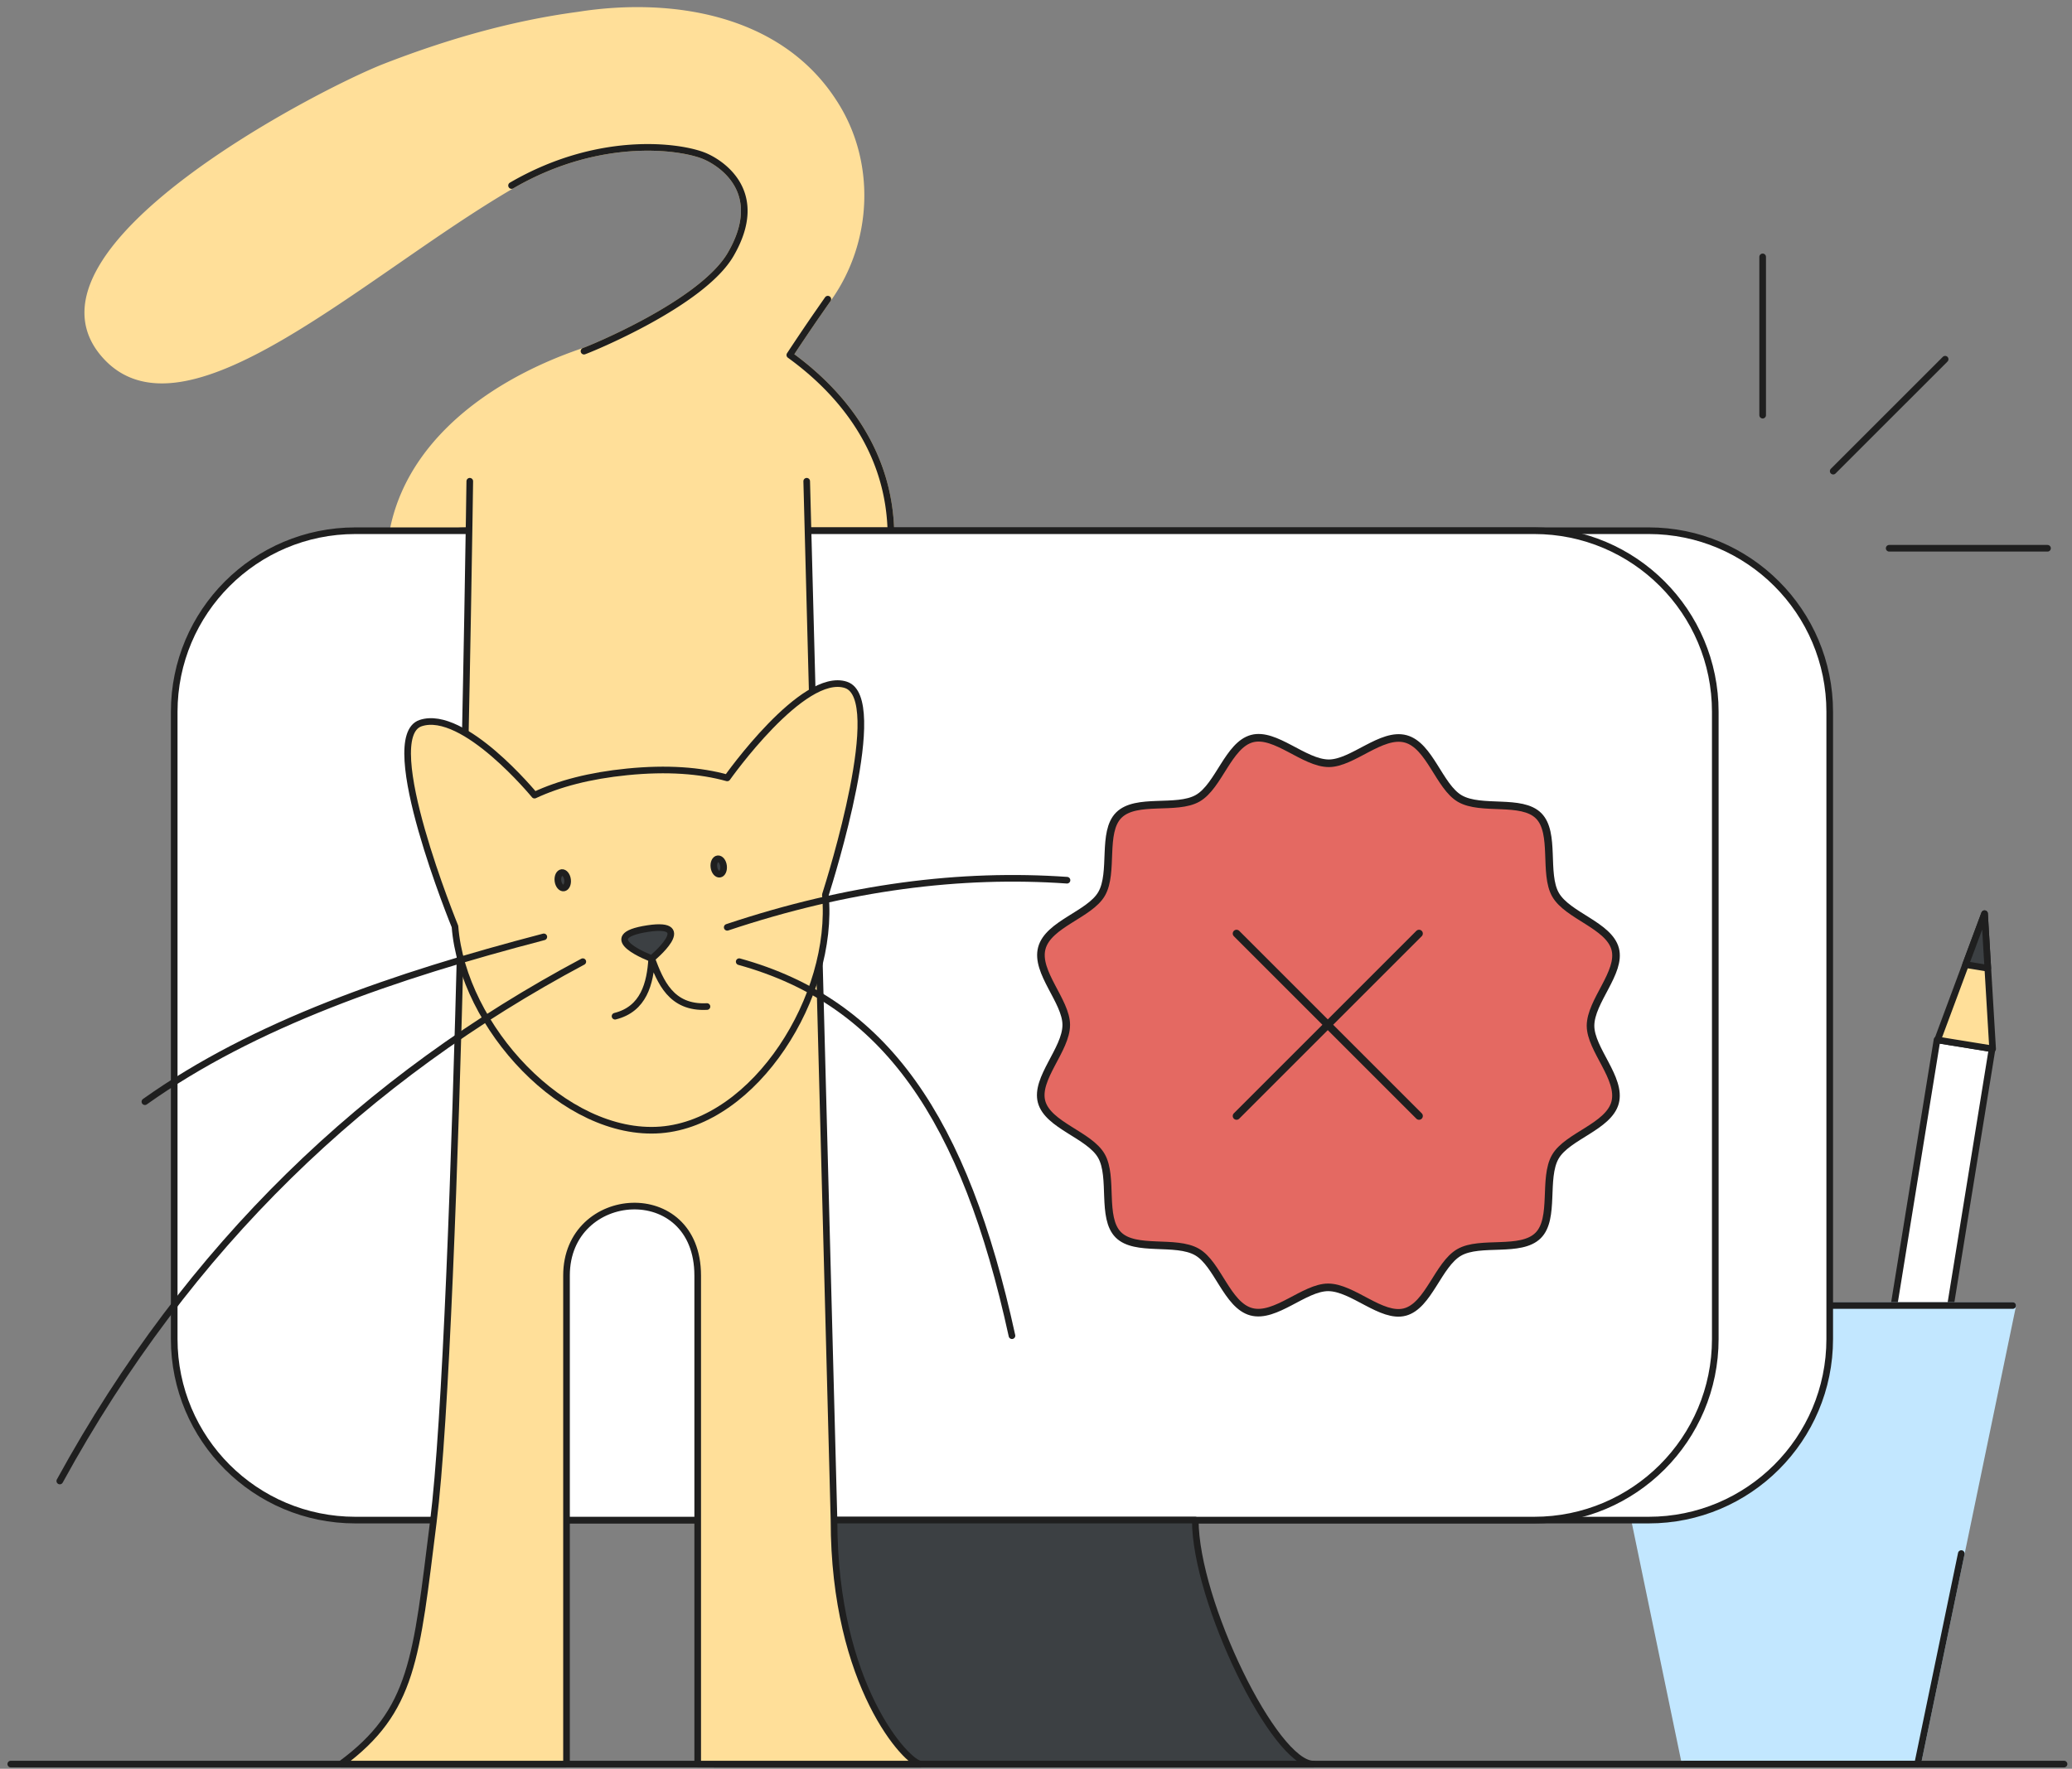
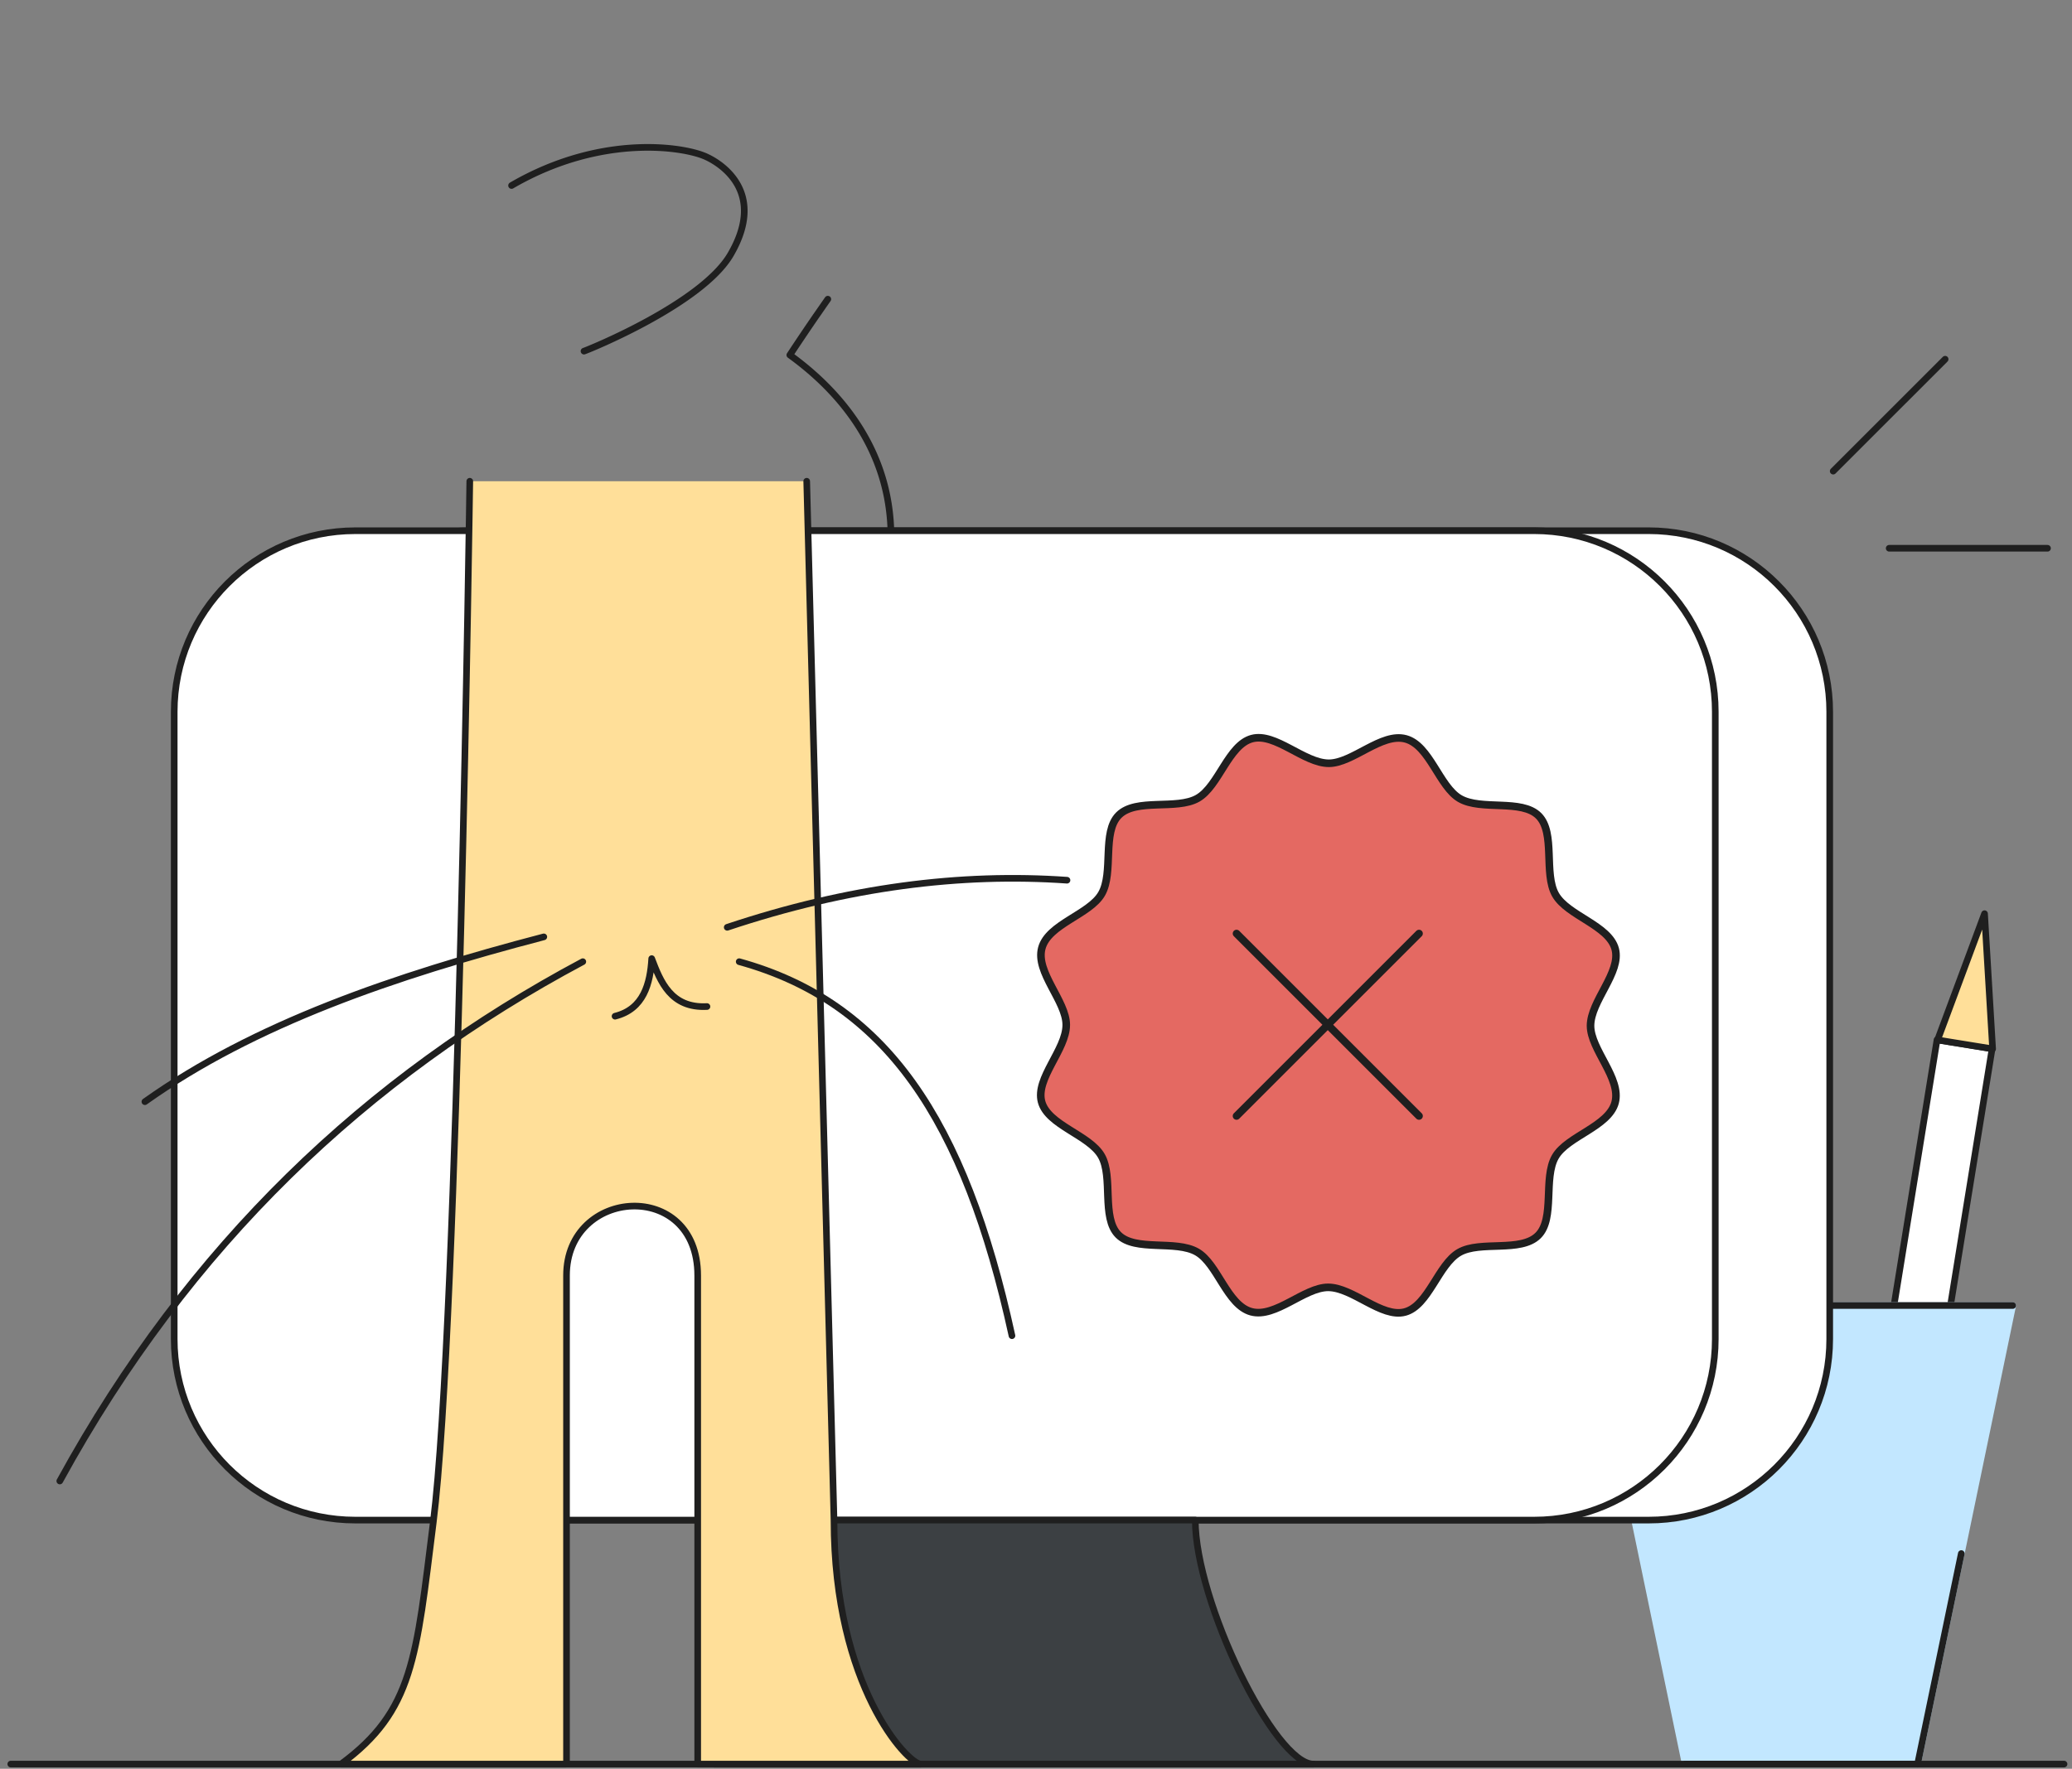
<svg xmlns="http://www.w3.org/2000/svg" width="219" height="187" viewBox="0 0 219 187" fill="none">
  <rect x="0" y="0" width="219" height="187" fill="#808080" stroke="none" />
  <g clip-path="url(#a)">
    <path d="M210.555 110.872l-5.821-.942-7.256 44.801 5.821.943 7.256-44.802z" fill="#fff" stroke="#1F1F1F" stroke-width=".701" stroke-linecap="round" stroke-linejoin="round" />
    <path d="M209.757 96.598l.853 14.294-5.819-.942 4.966-13.352z" fill="#FFDF99" stroke="#1F1F1F" stroke-width=".701" stroke-linecap="round" stroke-linejoin="round" />
-     <path d="M210.101 102.364l-.344-5.766-2.004 5.384 2.348.382z" fill="#3C4043" stroke="#1F1F1F" stroke-width=".701" stroke-linecap="round" stroke-linejoin="round" />
    <path d="M178.117 186.505h24.567l10.051-48.48h-44.67l10.052 48.48z" fill="#C2E7FF" stroke="#C2E7FF" stroke-width=".701" stroke-linecap="round" stroke-linejoin="round" />
    <path d="M212.735 138.025h-44.67m10.051 48.48h24.567l4.616-22.257" stroke="#1F1F1F" stroke-width=".701" stroke-linecap="round" stroke-linejoin="round" />
-     <path d="M83.481 37.532a242.316 242.316 0 0 1 2.727-4.054c.284-.402 1.013-1.463 1.288-1.85 4.396-6.109 4.747-14.586.568-20.9C82.229 1.754 70.772.075 61.109 1.603c-7 .935-13.804 2.904-20.364 5.451-7.003 2.725-38.883 19.258-29.88 30.233 8.226 10.027 27.362-8.457 43.204-17.672 9.614-5.596 18.483-4.068 20.643-3.006 1.43.665 6.367 3.666 2.511 10.292-3.014 5.183-14.852 10.007-15.498 10.224-11.01 3.718-20.53 11.362-20.53 22.612l52.834-.386c1.28-11.884-6.413-18.82-10.547-21.818z" fill="#FFDF99" stroke="#FFDF99" stroke-width=".701" stroke-linecap="round" stroke-linejoin="round" />
    <path d="M94.03 59.35c1.278-11.882-6.414-18.819-10.549-21.816a242.733 242.733 0 0 1 2.727-4.054c.284-.401 1.013-1.463 1.288-1.85M54.069 19.614c9.614-5.596 18.484-4.068 20.643-3.006 1.43.665 6.367 3.666 2.512 10.293-3.015 5.182-14.853 10.006-15.498 10.223" stroke="#1F1F1F" stroke-width=".701" stroke-linecap="round" stroke-linejoin="round" />
    <path d="M174.248 56.11H49.653c-10.573 0-19.145 8.57-19.145 19.144v66.312c0 10.573 8.572 19.145 19.145 19.145h124.595c10.573 0 19.144-8.572 19.144-19.145V75.254c0-10.573-8.571-19.145-19.144-19.145z" fill="#fff" stroke="#1F1F1F" stroke-width=".701" stroke-linecap="round" stroke-linejoin="round" />
    <path d="M162.153 56.11H37.558c-10.574 0-19.145 8.57-19.145 19.144v66.312c0 10.573 8.571 19.145 19.145 19.145h124.595c10.573 0 19.144-8.572 19.144-19.145V75.254c0-10.573-8.571-19.145-19.144-19.145z" fill="#fff" stroke="#1F1F1F" stroke-width=".701" stroke-linecap="round" stroke-linejoin="round" />
    <path d="M218.159 186.504H1.139" stroke="#1F1F1F" stroke-width=".701" stroke-linecap="round" stroke-linejoin="round" />
    <path d="M75.454 186.506h63.364c-4.09 0-12.481-17.172-12.481-25.795H87.935c.51 7.007-6.793 25.795-12.48 25.795z" fill="#3C4043" stroke="#1F1F1F" stroke-width=".701" stroke-linecap="round" stroke-linejoin="round" />
    <path d="M49.653 50.879s-1.215 89.057-3.857 110.061c-1.798 14.31-2.093 19.936-9.755 25.565h23.836v-51.652c0-9.311 13.866-10.256 13.866 0v51.652H97.32c-1.372 0-9.17-8.218-9.17-25.795L85.265 50.879" fill="#FFDF99" />
    <path d="M49.653 50.879s-1.215 89.057-3.857 110.061c-1.798 14.31-2.093 19.936-9.755 25.565h23.836v-51.652c0-9.311 13.866-10.256 13.866 0v51.652H97.32c-1.372 0-9.17-8.218-9.17-25.795L85.265 50.879" stroke="#1F1F1F" stroke-width=".701" stroke-linecap="round" stroke-linejoin="round" />
-     <path d="M89.42 72.411c-4.544-1.518-12.556 9.832-12.556 9.832-2.844-.791-6.338-1.06-10.563-.64-3.99.396-7.227 1.259-9.805 2.462 0 0-7.493-9.133-12.037-7.615-4.545 1.519 3.63 21.504 3.63 21.504.823 10.621 11.595 22.281 21.726 21.503 10.033-.783 18.4-14.174 17.422-24.85.598-1.892 6.502-20.752 2.183-22.196z" fill="#FFDF99" stroke="#1F1F1F" stroke-width=".701" stroke-linecap="round" stroke-linejoin="round" />
    <path d="M61.6 101.672c-22.8 12.155-41.61 29.927-55.28 54.906m51.159-57.529c-15.81 4.132-30.624 9.215-42.164 17.426m49.692-9.038c3.04-.756 3.715-3.471 3.875-6.089.911 2.405 2.022 5.267 5.841 5.067" stroke="#1F1F1F" stroke-width=".701" stroke-linecap="round" stroke-linejoin="round" />
-     <path d="M68.882 101.347s-6.17-2.31-.395-3.177c5.194-.78.395 3.177.395 3.177zm7.186-8.924c.28-.035.463-.428.406-.878-.056-.45-.33-.785-.61-.75-.281.036-.463.429-.406.878.056.45.33.785.61.75zM59.582 93.88c.28-.035.462-.428.406-.878-.057-.45-.33-.785-.61-.75-.281.036-.463.429-.407.878.057.45.33.785.611.75z" fill="#3C4043" stroke="#1F1F1F" stroke-width=".701" stroke-linecap="round" stroke-linejoin="round" />
-     <path d="M186.305 27.158v16.735M78.13 101.672c15.432 4.263 23.831 16.606 28.83 39.544m98.633-103.239L193.76 49.81m22.652 8.155h-16.735" stroke="#1F1F1F" stroke-width=".701" stroke-linecap="round" stroke-linejoin="round" />
+     <path d="M186.305 27.158M78.13 101.672c15.432 4.263 23.831 16.606 28.83 39.544m98.633-103.239L193.76 49.81m22.652 8.155h-16.735" stroke="#1F1F1F" stroke-width=".701" stroke-linecap="round" stroke-linejoin="round" />
    <path d="M170.709 116.566c-.689 2.553-5.051 3.541-6.315 5.727-1.307 2.26-.014 6.528-1.823 8.328-1.836 1.827-6.107.509-8.337 1.785-2.231 1.275-3.239 5.639-5.74 6.307-2.466.66-5.504-2.603-8.116-2.609-2.525 0-5.572 3.269-8.125 2.58-2.554-.689-3.542-5.049-5.728-6.314-2.262-1.308-6.528-.014-8.328-1.824-1.8-1.809-.51-6.107-1.784-8.337-1.274-2.23-5.653-3.229-6.325-5.731-.659-2.465 2.603-5.504 2.61-8.116 0-2.526-3.27-5.572-2.582-8.125.689-2.553 5.051-3.545 6.315-5.73 1.307-2.26.014-6.527 1.823-8.328 1.836-1.827 6.109-.508 8.337-1.784 2.229-1.275 3.239-5.638 5.74-6.307 2.466-.66 5.504 2.603 8.116 2.609 2.525 0 5.572-3.269 8.125-2.58 2.554.688 3.544 5.049 5.728 6.314 2.262 1.308 6.528.014 8.328 1.823 1.8 1.81.51 6.108 1.784 8.338 1.274 2.23 5.638 3.236 6.307 5.738.659 2.467-2.603 5.506-2.608 8.118.003 2.517 3.277 5.563 2.598 8.118z" fill="#E46962" stroke="#1F1F1F" stroke-width=".803" stroke-linecap="round" stroke-linejoin="round" />
    <path d="M149.985 98.697l-19.289 19.289m0-19.289l19.289 19.289" stroke="#1F1F1F" stroke-width=".803" stroke-linecap="round" stroke-linejoin="round" />
    <path d="M76.864 98.039c12.778-4.27 24.7-5.764 35.913-4.98" stroke="#1F1F1F" stroke-width=".701" stroke-linecap="round" stroke-linejoin="round" />
  </g>
  <defs>
    <clipPath id="a">
      <path fill="#fff" transform="translate(.64 .602)" d="M0 0h218.017v186.4H0z" />
    </clipPath>
  </defs>
</svg>